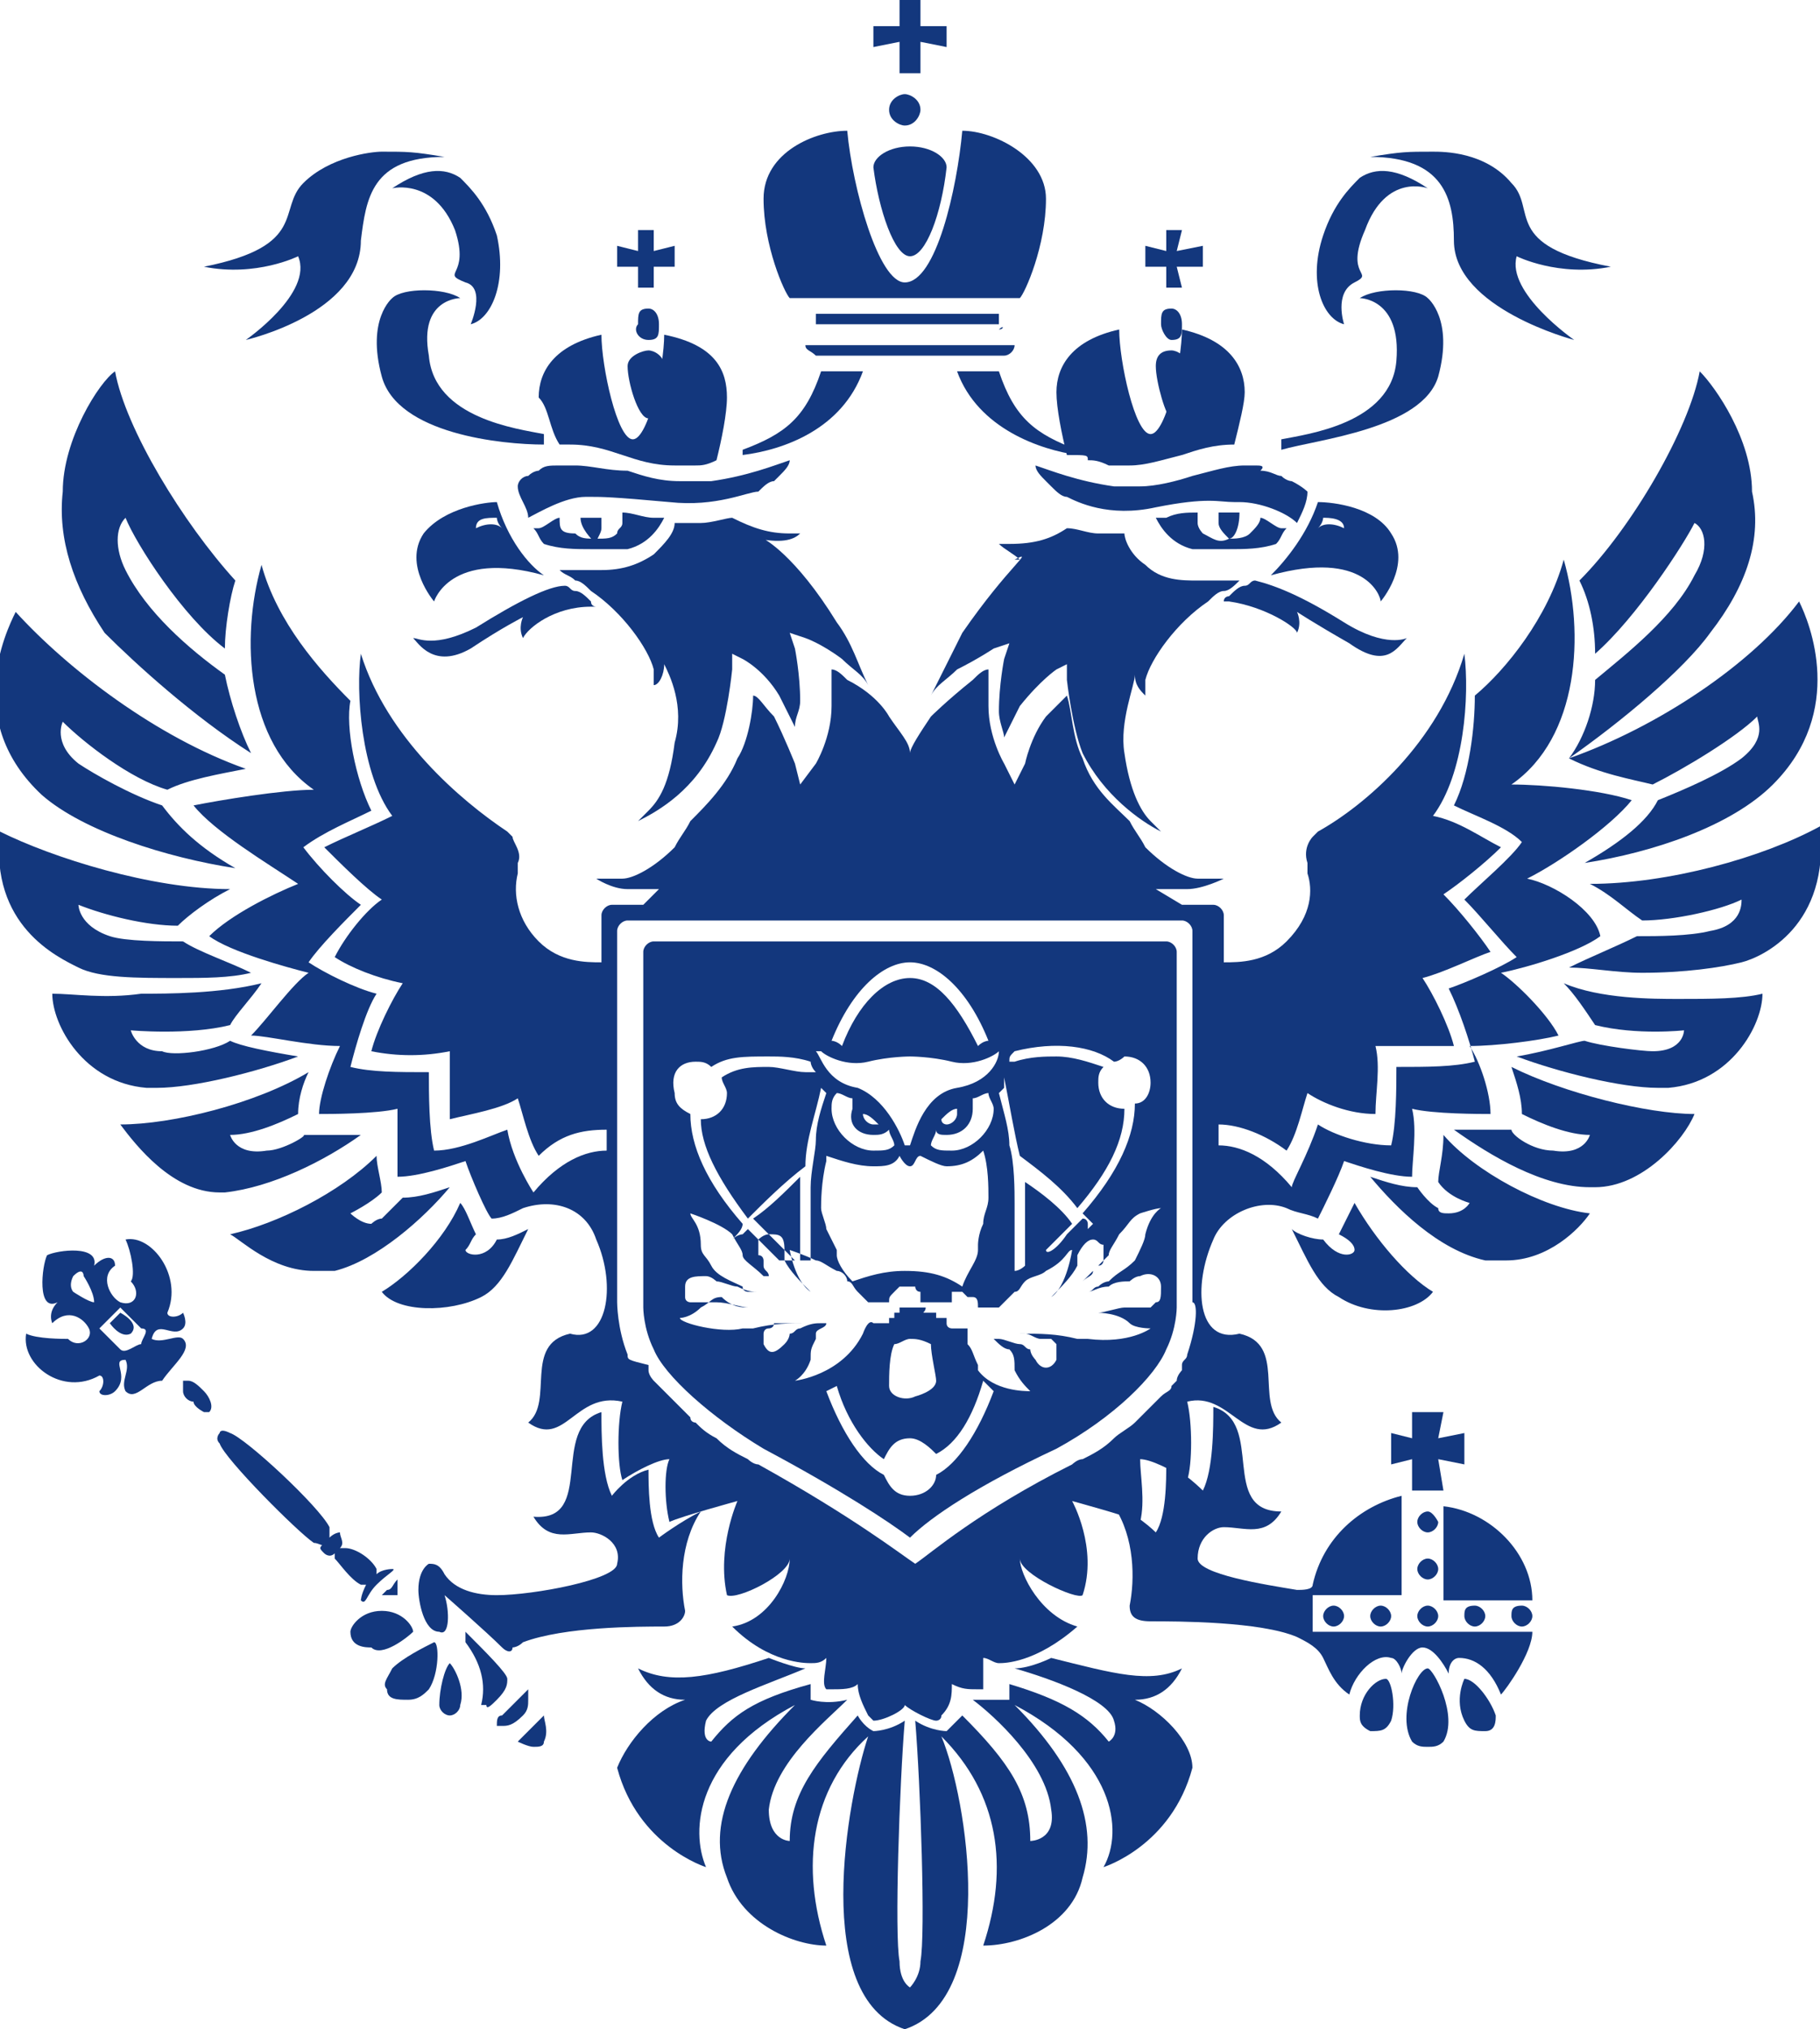
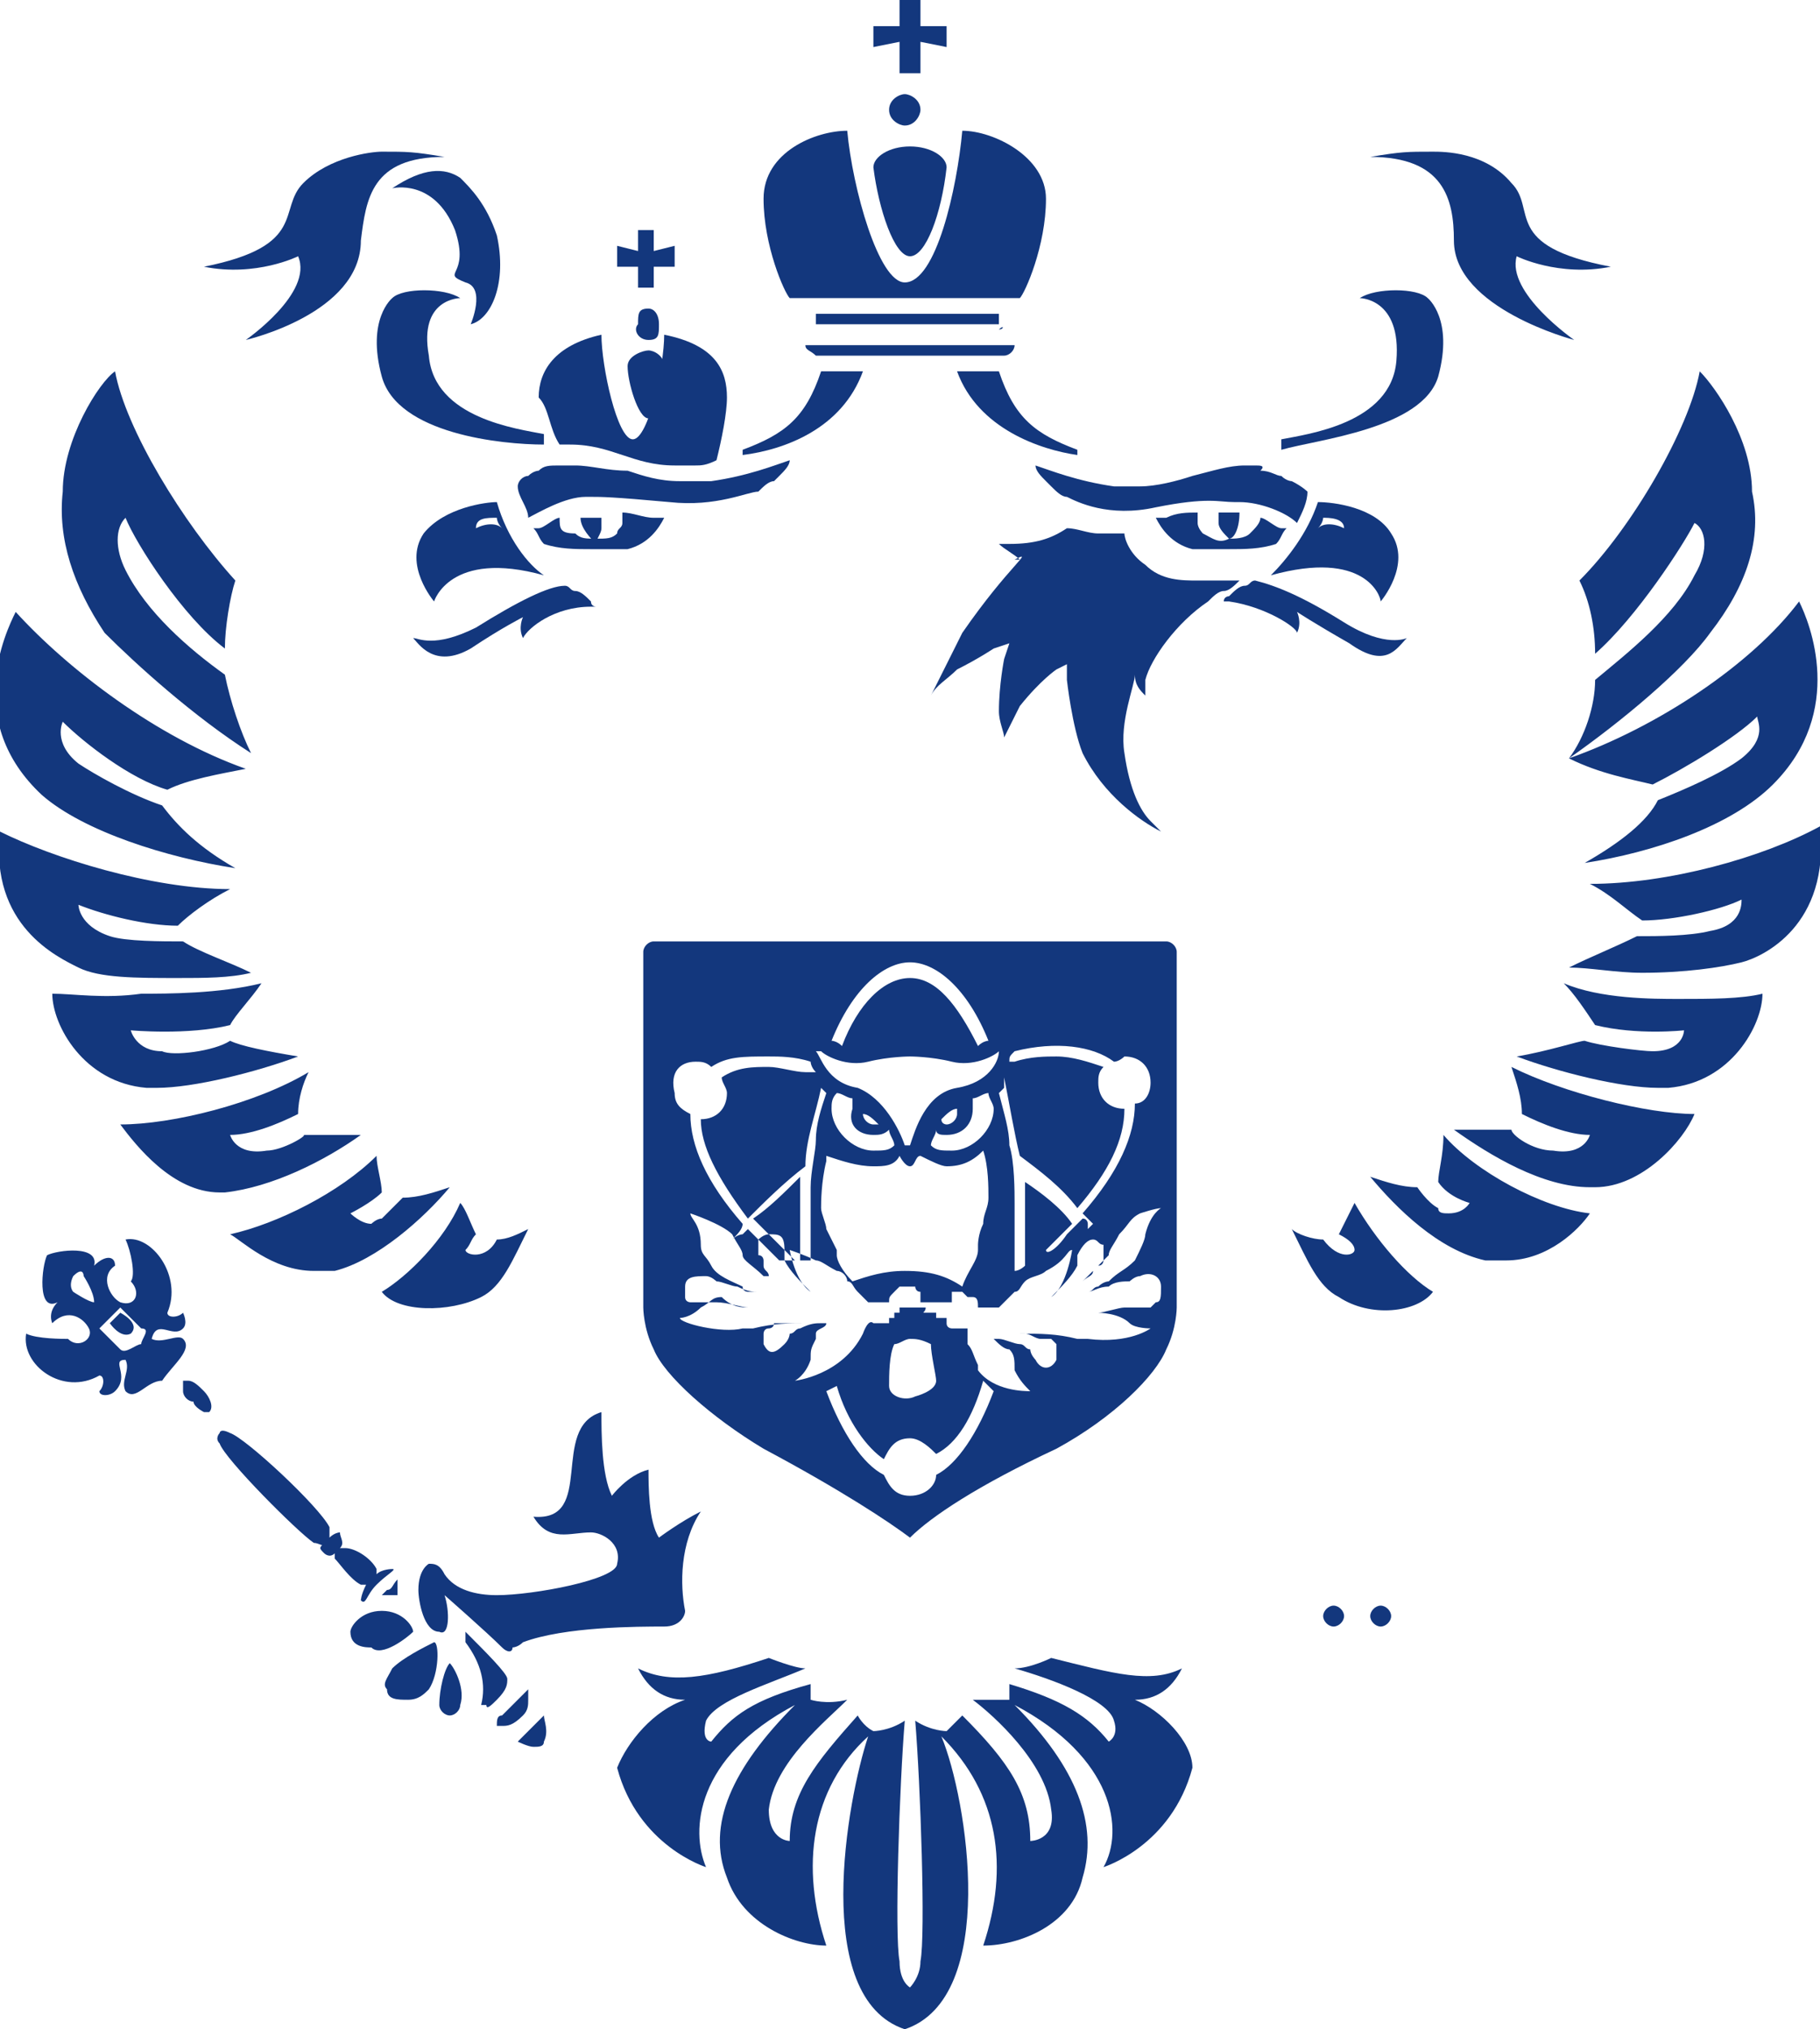
<svg xmlns="http://www.w3.org/2000/svg" version="1.1" id="Режим_изоляции" x="0" y="0" viewBox="0 0 34.8 38.8" xml:space="preserve">
  <style>.st0{fill:#13377d}</style>
  <switch>
    <g>
-       <path class="st0" d="M27.3 28.9c-.1 0-.2.1-.2.2s.1.2.2.2.2-.1.2-.2c0 0-.1-.2-.2-.2zM28 30.9c0 .1.1.2.2.2s.2-.1.2-.2-.1-.2-.2-.2c-.2 0-.2.1-.2.2zM27.3 30.7c-.1 0-.2.1-.2.2s.1.2.2.2.2-.1.2-.2-.1-.2-.2-.2zM28.9 30.9c0 .1.1.2.2.2s.2-.1.2-.2-.1-.2-.2-.2c-.2 0-.2.1-.2.2zM27 27v.5l-.4-.1v.6l.4-.1v.6h.6l-.1-.6.5.1v-.6l-.5.1.1-.5zM27.6 28.8v1.8h1.7c0-.9-.8-1.7-1.7-1.8zM27.3 29.8c-.1 0-.2.1-.2.2s.1.2.2.2.2-.1.2-.2-.1-.2-.2-.2zM28 32.1s-.2.4 0 .8c.1.2.2.2.4.2s.2-.2.2-.3c-.1-.3-.4-.7-.6-.7zM26.5 32.1c-.2 0-.5.3-.5.7 0 .1 0 .2.2.3.2 0 .3 0 .4-.2.1-.3 0-.8-.1-.8zM27.3 31.9c-.2 0-.6.9-.3 1.4.1.1.2.1.3.1.1 0 .2 0 .3-.1.3-.5-.2-1.4-.3-1.4z" />
-       <path class="st0" d="M25.1 30.9v-.4h1.7v-1.9c-.8.2-1.5.8-1.7 1.7 0 .1-.2.1-.3.1-.6-.1-1.9-.3-1.9-.6 0-.4.3-.6.5-.6.4 0 .8.2 1.1-.3-1.2 0-.3-1.7-1.3-2 0 .4 0 1.2-.2 1.6 0 0-.4-.4-.7-.5 0 .3 0 1-.2 1.3 0 0-.4-.4-.8-.5.4.6.4 1.4.3 1.9 0 .2.1.3.4.3.5 0 2.1 0 2.8.3.2.1.4.2.5.4.1.2.2.5.5.7.1-.4.5-.8.8-.7.1 0 .2.2.2.3 0-.1.2-.5.4-.5s.4.3.5.5c0-.2.1-.3.2-.3.3 0 .6.2.8.7.1-.1.6-.8.6-1.2h-4.2v-.3z" />
      <path class="st0" d="M26.2 30.9c0 .1.1.2.2.2s.2-.1.2-.2-.1-.2-.2-.2-.2.1-.2.2zM25.3 30.9c0 .1.1.2.2.2s.2-.1.2-.2-.1-.2-.2-.2-.2.1-.2.2zM8.6 31.8c-.1.1-.2.5-.2.8 0 .1.1.2.2.2s.2-.1.2-.2c.1-.3-.1-.7-.2-.8zM10.1 33.1l-.2.2s.2.1.3.1c.1 0 .2 0 .2-.1.1-.2 0-.4 0-.5l-.3.3zM9.5 32.5c.2-.2.2-.3.2-.4 0-.1-.4-.5-.8-.9v.2c.3.4.4.8.3 1.2h.1c0 .1.1 0 .2-.1zM10.1 32.5v-.2l-.1.1-.2.2-.2.2c-.1 0-.1.1-.1.2h.1c.1 0 .2 0 .4-.2.1-.1.1-.2.1-.3zM7.4 30.4l-.1.1h.3v-.3c-.1.1-.1.2-.2.2z" />
      <path class="st0" d="M8.5 30.5s.8.7 1.1 1c.1.1.2.1.2 0 0 0 .1 0 .2-.1.8-.3 2.2-.3 2.7-.3.3 0 .4-.2.4-.3-.1-.5-.1-1.3.3-1.9-.4.2-.8.5-.8.5-.2-.3-.2-1-.2-1.3-.4.1-.7.5-.7.5-.2-.4-.2-1.2-.2-1.6-1 .3-.1 2.1-1.3 2 .3.5.7.3 1.1.3.2 0 .6.2.5.6 0 .3-1.6.6-2.3.6-.4 0-.8-.1-1-.4-.1-.2-.2-.2-.3-.2 0 0-.2.1-.2.5 0 .2.1.8.4.8.2.1.2-.4.1-.7zM6.9 30.3H7c-.1.2-.1.3-.1.3.1.1.1-.1.3-.3s.4-.3.3-.3c0 0-.2 0-.3.1V30c-.1-.2-.4-.4-.6-.4h-.1c.1-.1 0-.2 0-.3 0 0-.1 0-.2.1v-.2c-.2-.4-1.6-1.7-1.9-1.8-.2-.1-.2 0-.2 0s-.1.1 0 .2c.1.3 1.5 1.7 1.8 1.9.1 0 .2.1.2 0-.1.1-.1.1 0 .2 0 0 .1.1.2 0v.1c.1.1.3.4.5.5zM7.9 31.2c0-.1-.2-.4-.6-.4-.4 0-.6.3-.6.4 0 .3.3.3.4.3.2.2.7-.2.8-.3zM7.5 31.9c-.1.2-.2.3-.1.4 0 .2.2.2.4.2s.3-.1.4-.2c.2-.3.2-.9.1-.9-.2.1-.6.3-.8.5zM3.5 25.6c-.1-.1-.4.1-.6 0 .1-.4.4 0 .6-.2.1-.1 0-.3 0-.3-.1.1-.3.1-.3 0 .3-.7-.3-1.5-.8-1.4.1.2.2.7.1.8.2.2.1.5-.2.4-.2-.1-.4-.5-.1-.7 0-.2-.2-.2-.4 0 .1-.4-.7-.3-.9-.2-.1.2-.2 1.1.2.9-.2.2-.1.4-.1.4.3-.3.6-.1.7.1.1.2-.2.4-.4.2-.1 0-.6 0-.8-.1-.1.6.7 1.2 1.4.8.1 0 .1.2 0 .3 0 .1.2.1.3 0 .3-.3-.1-.6.2-.6.1.2-.1.4 0 .6.2.2.4-.2.7-.2.2-.3.6-.6.4-.8zm-2.1-.9s-.1-.1 0-.3c.2-.2.2 0 .2 0s.2.3.2.5c-.1 0-.4-.2-.4-.2zm1.3 1c-.1 0-.3.2-.4.1l-.4-.4.2-.2.2-.2.4.4c.2 0 0 .2 0 .3zM3.6 26.4h-.1v.2c0 .1.1.2.2.2 0 .1.2.2.2.2H4c.1-.1 0-.3-.1-.4-.1-.1-.2-.2-.3-.2z" />
      <path class="st0" d="M2.3 25.1l-.1.1-.1.1s.2.3.4.2c.2-.2-.2-.4-.2-.4zM25.9 23.9c0 .1-.3.2-.6-.2-.2 0-.5-.1-.6-.2.3.6.5 1.1.9 1.3.6.4 1.5.3 1.8-.1-.5-.3-1.1-1-1.5-1.7l-.3.6c.2.1.3.2.3.3zM31.6 15c.6-.3 1.6-.9 2-1.3 0 .1.2.4-.3.8-.4.3-1.1.6-1.6.8-.2.4-.7.8-1.4 1.2 1.3-.2 2.8-.7 3.6-1.5 1.4-1.4.7-3.1.5-3.5-.9 1.2-2.7 2.4-4.4 3 .6.3 1.2.4 1.6.5zM30.5 12.5c.8-.7 1.7-2.1 1.9-2.5.2.1.3.5 0 1-.4.8-1.3 1.5-1.9 2 0 .5-.2 1.1-.5 1.5 1-.7 2.2-1.7 2.7-2.4.7-.9 1-1.8.8-2.7 0-1-.7-2-1-2.3-.2 1.1-1.3 3-2.3 4 .2.4.3.9.3 1.4zM29.9 18.8c.2.2.4.5.6.8.8.2 1.7.1 1.7.1s0 .4-.6.4c-.2 0-1-.1-1.3-.2-.1 0-.7.2-1.3.3.8.3 2 .6 2.7.6h.2c1.2-.1 1.8-1.2 1.8-1.8-.4.1-1 .1-1.6.1-.5 0-1.5 0-2.2-.3zM34.8 15.8c-1.1.6-2.9 1.1-4.4 1.1.4.2.7.5 1 .7.6 0 1.5-.2 1.9-.4 0 .1 0 .5-.6.6-.4.1-1 .1-1.4.1-.4.2-.9.4-1.3.6.4 0 .9.1 1.4.1.8 0 1.5-.1 1.9-.2.4-.1 1.7-.7 1.5-2.6zM29.1 21.3c.4.2.9.4 1.3.4 0 0-.1.4-.7.3-.4 0-.8-.3-.8-.4h-1.1c.7.5 1.7 1.1 2.6 1.1h.1c.9 0 1.7-.9 1.9-1.4-.9 0-2.5-.4-3.5-.9.1.3.2.6.2.9zM27.5 22.6c.2.3.6.4.6.4s-.1.2-.4.2c-.1 0-.2 0-.2-.1-.2-.1-.4-.4-.4-.4-.3 0-.6-.1-.9-.2.5.6 1.3 1.4 2.2 1.6h.4c.8 0 1.4-.6 1.6-.9-.9-.1-2.2-.8-2.8-1.5 0 .4-.1.7-.1.9zM21.7 32.5c.4 0 .7-.2.9-.6-.6.3-1.3.1-2.5-.2 0 0-.4.2-.7.2.7.2 1.8.6 1.9 1 .1.3-.1.4-.1.4-.4-.5-.9-.8-1.9-1.1v.3h-.7c.4.3 1.4 1.2 1.5 2.1.1.6-.4.6-.4.6 0-.9-.4-1.5-1.3-2.4l-.3.3s-.3 0-.6-.2c.1 1.2.2 4.1.1 4.6 0 .3-.2.5-.2.5s-.2-.1-.2-.5c-.1-.5 0-3.4.1-4.6-.3.2-.6.2-.6.2-.2-.1-.3-.3-.3-.3-.8.9-1.3 1.5-1.3 2.4 0 0-.4 0-.4-.6.1-.9 1.1-1.7 1.5-2.1-.4.1-.7 0-.7 0v-.3c-1.1.3-1.5.6-1.9 1.1 0 0-.2 0-.1-.4.2-.4 1.2-.7 1.9-1-.2 0-.7-.2-.7-.2-1.2.4-1.9.5-2.5.2.2.4.5.6.9.6-.6.2-1.1.8-1.3 1.3.4 1.5 1.7 1.9 1.7 1.9-.3-.7-.2-2.1 1.7-3.1-1.2 1.2-1.7 2.3-1.3 3.3.3.9 1.3 1.3 1.9 1.3-.5-1.5-.3-3 .8-4-.4 1.2-1.1 5 .7 5.6 1.8-.6 1.2-4.4.7-5.6 1.1 1.1 1.3 2.5.8 4 .7 0 1.7-.4 1.9-1.3.3-1-.1-2.1-1.3-3.3 1.9 1 2.1 2.4 1.7 3.1 0 0 1.3-.4 1.7-1.9 0-.5-.6-1.1-1.1-1.3zM9.2 24.8c.4-.2.6-.7.9-1.3-.2.1-.4.2-.6.2-.2.4-.6.3-.6.2.1-.1.1-.2.2-.3-.1-.2-.2-.5-.3-.6-.3.7-1 1.4-1.5 1.7.3.4 1.3.4 1.9.1zM4.5 16.6c-.7-.4-1.1-.8-1.4-1.2-.6-.2-1.3-.6-1.6-.8-.5-.4-.3-.8-.3-.8.4.4 1.3 1.1 2 1.3.4-.2 1-.3 1.5-.4-1.7-.6-3.4-1.9-4.4-3-.2.4-1 2.1.5 3.5.8.7 2.4 1.2 3.7 1.4zM4.8 14.4c-.2-.4-.4-1-.5-1.5-.7-.5-1.5-1.2-1.9-2-.2-.4-.2-.8 0-1 .2.5 1.1 1.9 1.9 2.5 0-.4.1-1 .2-1.3-1-1.1-2.1-2.9-2.3-4-.3.2-1 1.3-1 2.3-.1.9.2 1.8.8 2.7.6.6 1.7 1.6 2.8 2.3zM4.4 19.6c.1-.2.4-.5.6-.8-.8.2-1.8.2-2.3.2-.7.1-1.3 0-1.7 0 0 .6.6 1.7 1.8 1.8H3c.7 0 1.9-.3 2.7-.6-.6-.1-1.1-.2-1.3-.3-.3.2-1.1.3-1.3.2-.5 0-.6-.4-.6-.4s1.1.1 1.9-.1zM1.5 18.5c.4.2 1.1.2 1.9.2.5 0 1 0 1.4-.1-.4-.2-1-.4-1.3-.6-.4 0-1.1 0-1.4-.1-.6-.2-.6-.6-.6-.6.5.2 1.3.4 1.9.4.2-.2.6-.5 1-.7-1.5 0-3.4-.6-4.4-1.1-.2 1.8 1.1 2.4 1.5 2.6zM4.2 22.8h.1c.9-.1 1.9-.6 2.6-1.1H5.8c.1 0-.4.3-.7.3-.6.1-.7-.3-.7-.3.4 0 .9-.2 1.3-.4 0-.3.1-.6.2-.8-1 .6-2.6 1-3.6 1 .3.4 1 1.3 1.9 1.3zM6 24.3h.4c.8-.2 1.7-1 2.2-1.6-.3.1-.6.2-.9.2l-.4.4c-.1 0-.2.1-.2.1-.2 0-.4-.2-.4-.2s.4-.2.6-.4c0-.2-.1-.5-.1-.7-.7.7-1.9 1.3-2.8 1.5.2.1.8.7 1.6.7zM17 2.1c0 .2.2.3.3.3.2 0 .3-.2.3-.3 0-.2-.2-.3-.3-.3-.1 0-.3.1-.3.3zM17.2 1.4h.4V.8l.5.1V.5h-.5V0h-.4v.5h-.5v.4l.5-.1zM15.6 6.8H19.2c.1 0 .2-.1.2-.2h-4c0 .1.1.1.2.2zM19.1 6.3c.1 0 .1-.1 0 0V6h-3.5v.2h3.5zM19.5 5.7c.1-.1.5-1 .5-1.9 0-.8-1-1.3-1.6-1.3-.1 1.1-.5 2.9-1.1 2.9-.5 0-1-1.8-1.1-2.9-.6 0-1.6.4-1.6 1.3s.4 1.8.5 1.9h4.4z" />
      <path class="st0" d="M17.4 4.9c.3 0 .6-.8.7-1.7 0-.2-.3-.4-.7-.4-.4 0-.7.2-.7.4.1.8.4 1.7.7 1.7zM22.5 18.2c0-.1-.1-.2-.2-.2h-9.8c-.1 0-.2.1-.2.2V25s0 .4.2.8c.2.5 1.1 1.3 2.1 1.9 1.5.8 2.4 1.4 2.8 1.7.4-.4 1.3-1 2.8-1.7 1.1-.6 1.9-1.4 2.1-1.9.2-.4.2-.8.2-.8v-6.8zm-3.3 2.4c.1.5.2 1.1.3 1.5.4.3.8.6 1.1 1 .6-.7.9-1.3.9-1.9-.3 0-.5-.2-.5-.5 0-.1 0-.2.1-.3-.3-.1-.6-.2-.9-.2-.2 0-.5 0-.8.1h-.1c0-.1 0-.1.1-.2.8-.2 1.5-.1 1.9.2.1 0 .2-.1.2-.1.3 0 .5.2.5.5 0 .2-.1.4-.3.4 0 .6-.3 1.3-1 2.1l.1.1.1.1-.1.1v-.1s0-.1-.1-.1l-.2.2-.1.1c-.2.3-.4.4-.4.3l.5-.5c-.2-.3-.6-.6-.9-.8v1.6s-.1.1-.2.1v-.9-.4c0-.2 0-.8-.1-1.1 0-.3-.1-.6-.2-1l.1-.1v-.2zm-3.3-.7c.4-1 1-1.5 1.5-1.5s1.1.5 1.5 1.5c0 0-.1 0-.2.1-.4-.8-.8-1.3-1.3-1.3s-1 .5-1.3 1.3c-.1-.1-.2-.1-.2-.1zm-.2.2c.1.1.5.3.9.2.4-.1.8-.1.8-.1s.4 0 .8.1.8-.1.9-.2c0 .2-.2.6-.8.7-.6.1-.8.8-.9 1.1h-.1c-.1-.3-.4-.9-.9-1.1-.6-.1-.7-.6-.8-.7h.1zm1 1.6c.1 0 .2 0 .3-.1 0 .1.1.2.1.3-.1.1-.2.1-.4.1-.4 0-.8-.4-.8-.8 0-.1 0-.2.1-.3.1 0 .2.1.3.1v.2c-.1.3.1.5.4.5zm-.2-.4c0-.1 0-.1 0 0 .1 0 .2.1.3.2h-.1c-.1 0-.2-.1-.2-.2zm.2 1c.2 0 .4 0 .5-.2 0 0 .1.2.2.2s.1-.2.2-.2c.2.1.4.2.5.2.3 0 .5-.1.7-.3.1.3.1.7.1.9 0 .2-.1.3-.1.5-.1.2-.1.4-.1.4v.1c0 .2-.2.4-.3.7-.3-.2-.6-.3-1.1-.3-.4 0-.7.1-1 .2-.2-.2-.3-.4-.3-.5v-.1l-.2-.4c0-.1-.1-.3-.1-.4 0-.1 0-.5.1-.9v-.1c.3.1.6.2.9.2zm1.4-.6c.3 0 .5-.2.5-.5V21c.1 0 .2-.1.3-.1 0 .1.1.2.1.3 0 .4-.4.8-.8.8-.2 0-.3 0-.4-.1 0-.1.1-.2.1-.3 0 .1.1.1.2.1zm-.1-.3c.1-.1.2-.2.3-.2v.1c0 .1-.1.2-.2.2 0 0-.1 0-.1-.1zm-4.7-1.1c.1 0 .2 0 .3.1.3-.2.6-.2 1.1-.2.2 0 .5 0 .8.1 0 0 0 .1.1.2h-.1-.1c-.2 0-.5-.1-.7-.1-.3 0-.6 0-.9.2 0 .1.1.2.1.3 0 .3-.2.5-.5.5 0 .5.3 1.1.9 1.9.3-.3.7-.7 1.1-1 0-.5.2-1 .3-1.5l.1.1c-.1.3-.2.6-.2.9 0 .2-.1.6-.1.9v1.4h-.2v-.8-.8c-.3.3-.6.6-.9.8l.8.8h-.3l-.6-.6-.1.1s-.1 0-.2.1c.1-.1.2-.2.2-.3-.7-.8-1-1.5-1-2.1-.2-.1-.3-.2-.3-.4-.1-.4.1-.6.4-.6zm5.7 6.3c-.3.8-.7 1.4-1.1 1.6 0 .2-.2.4-.5.4s-.4-.2-.5-.4c-.4-.2-.8-.8-1.1-1.6l.2-.1c.2.7.6 1.2.9 1.4.1-.2.2-.4.5-.4.2 0 .4.2.5.3.4-.2.7-.7.9-1.4l.2.2zm-2-.1c0-.2 0-.6.1-.8.1 0 .2-.1.3-.1.1 0 .2 0 .4.1 0 .2.1.6.1.7 0 .2-.4.3-.4.3-.2.1-.5 0-.5-.2zm5.1-1.6l-.1.1h-.4-.1c-.1 0-.4.1-.5.1 0 0 .4 0 .6.2.1.1.4.1.4.1s-.4.3-1.2.2h-.2c-.4-.1-.7-.1-1.1-.1h.1c.1 0 .2.1.3.1h.2l.1.1V26c-.1.2-.3.2-.4 0 0 0-.1-.1-.1-.2-.1 0-.1-.1-.2-.1s-.3-.1-.4-.1H19c.1.1.2.2.3.2.1.1.1.2.1.4.1.2.2.3.3.4-.1 0-.7 0-1-.4v-.1c-.1-.2-.1-.3-.2-.4v-.3h-.1-.1-.1s-.1 0-.1-.1v-.1h-.2v-.1h-.2c-.1 0 0 0 0-.1h-.2-.2-.1v.1h-.1v.1H17v.1h-.1-.1-.1c-.1-.1-.2.2-.2.2-.4.8-1.3.9-1.3.9s.2-.1.3-.4c0-.2 0-.2.1-.4v-.1c0-.1.2-.1.2-.2h-.1c-.1 0-.2 0-.4.1-.1 0-.1.1-.2.1 0 0 0 .1-.1.2-.2.2-.3.2-.4 0v-.2s0-.1.1-.1c0 0 .1 0 .1-.1h.6c-.3 0-.6 0-1 .1h-.2c-.4.1-1.2-.1-1.2-.2 0 0 .2 0 .4-.2.2-.1.2-.2.4-.2.2.2.4.2.5.2-.1 0-.4-.1-.6-.1H13.4h-.2s-.1 0-.1-.1v-.2c0-.2.2-.2.4-.2.1 0 .2.1.2.1.1 0 .3.1.4.1.2.1.3.1.4.1h-.1-.1s-.1 0-.1-.1c-.2-.1-.5-.2-.6-.4-.1-.2-.2-.2-.2-.4 0-.4-.2-.5-.2-.6 0 0 .6.2.8.4.1.2.2.3.2.4 0 .1.2.2.4.4h.1c0-.1-.1-.1-.1-.2v-.1s0-.1-.1-.1v-.3s.1-.1.2-.1c.2 0 .3 0 .3.3v.2c.1.2.3.4.5.6-.3-.2-.4-.8-.4-.8s.3.1.5.2c.1 0 .2.1.4.2.1 0 .2.1.2.2.1 0 .1.1.2.2l.1.1.1.1h.4c0-.1 0-.1.1-.2l.1-.1h.3s0 .1.1.1v.2h.6v-.1-.1h.2l.1.1h.1c.1 0 .1.1.1.2h.4l.1-.1.2-.2c.1 0 .1-.1.2-.2s.3-.1.4-.2c.4-.2.4-.4.5-.4 0 0-.1.7-.4.9.2-.2.4-.4.5-.6v-.1-.1c.1-.2.2-.3.3-.3.1 0 .1.1.2.1v.3s0 .1-.1.1l-.1.1c0 .1-.1.1-.2.2l.1-.1.4-.4c0-.1.1-.2.2-.4.2-.2.2-.3.4-.4 0 0 .3-.1.4-.1 0 0-.2.1-.3.5 0 .1-.1.3-.2.5-.2.2-.3.2-.5.4 0 0-.1 0-.2.1-.1 0-.1.1-.2.1.1 0 .2-.1.4-.1.1-.1.3-.1.4-.1 0 0 .1-.1.2-.1.2-.1.4 0 .4.2s0 .3-.1.3z" />
-       <path class="st0" d="M29.2 16.8c.6-.3 1.6-1 2-1.5-.6-.2-1.7-.3-2.3-.3 1.3-.9 1.4-2.9 1-4.3-.3 1.1-1.1 2.1-1.7 2.6 0 .6-.1 1.5-.4 2.1.4.2 1 .4 1.3.7-.2.3-.8.8-1.1 1.1.3.3.7.8 1 1.1-.3.2-1 .5-1.3.6.2.4.4 1 .5 1.4-.4.1-.9.1-1.5.1 0 .4 0 1.1-.1 1.5-.5 0-1.1-.2-1.4-.4-.2.6-.5 1.1-.5 1.2-.5-.6-1-.8-1.4-.8v-.4c.4 0 .9.2 1.3.5.2-.3.3-.8.4-1.1.3.2.8.4 1.3.4 0-.4.1-.9 0-1.3h1.5c-.1-.4-.4-1-.6-1.3.4-.1 1-.4 1.3-.5-.2-.3-.6-.8-.9-1.1.3-.2.8-.6 1.1-.9-.4-.2-.8-.5-1.3-.6.6-.8.7-2.3.6-3.1-.5 1.7-1.9 2.9-2.8 3.4l-.1.1s-.2.2-.1.5v.2c.1.3.1.8-.4 1.3-.4.4-.9.4-1.2.4v-.9c0-.1-.1-.2-.2-.2h-.6l-.5-.3h.6c.3 0 .7-.2.7-.2h-.5c-.2 0-.6-.2-1-.6-.1-.2-.2-.3-.3-.5-.3-.3-.7-.6-.9-1.2-.2-.4-.2-.9-.3-1.2l-.4.4c-.3.4-.4.9-.4.9l-.2.4-.2-.4s-.3-.5-.3-1.1v-.7c-.1 0-.2.1-.3.2-.5.4-.8.7-.8.7-.2.3-.4.6-.4.7 0-.2-.2-.4-.4-.7 0 0-.2-.4-.8-.7-.1-.1-.2-.2-.3-.2v.7c0 .6-.3 1.1-.3 1.1l-.3.4-.1-.4s-.2-.5-.4-.9c-.2-.2-.3-.4-.4-.4 0 .3-.1.9-.3 1.2-.2.5-.6.9-.9 1.2-.1.2-.2.3-.3.5-.4.4-.8.6-1 .6h-.5s.3.2.6.2h.6l-.3.3h-.6c-.1 0-.2.1-.2.2v.9c-.3 0-.8 0-1.2-.4-.4-.4-.5-.9-.4-1.3v-.2c.1-.2-.1-.4-.1-.5l-.1-.1c-.9-.6-2.3-1.8-2.8-3.4-.1.7 0 2.3.6 3.1-.4.2-.9.4-1.3.6.3.3.8.8 1.1 1-.3.2-.7.7-.9 1.1.3.2.8.4 1.3.5-.2.3-.5.9-.6 1.3.5.1 1 .1 1.5 0v1.3c.4-.1 1-.2 1.3-.4.1.3.2.8.4 1.1.4-.4.8-.5 1.3-.5v.4c-.4 0-.9.2-1.4.8 0 0-.4-.6-.5-1.2-.3.1-.9.4-1.4.4-.1-.4-.1-1.1-.1-1.5-.6 0-1.1 0-1.5-.1.1-.4.3-1.1.5-1.4-.4-.1-1-.4-1.3-.6.2-.3.7-.8 1-1.1-.3-.2-.8-.7-1.1-1.1.4-.3.9-.5 1.3-.7-.3-.6-.5-1.6-.4-2.1-.6-.6-1.4-1.5-1.7-2.6-.4 1.4-.3 3.4 1 4.3-.6 0-1.8.2-2.3.3.4.5 1.4 1.1 2 1.5-.5.2-1.3.6-1.7 1 .4.3 1.5.6 1.9.7-.3.2-.8.9-1.1 1.2.3 0 1.1.2 1.7.2-.2.4-.4 1-.4 1.3.2 0 1.1 0 1.5-.1v1.3c.4 0 1-.2 1.3-.3.1.3.4 1 .5 1.1.2 0 .4-.1.6-.2.6-.2 1.2 0 1.4.6.4.9.2 2-.5 1.8-.9.2-.3 1.3-.8 1.7.7.5.9-.6 1.8-.4-.1.4-.1 1.2 0 1.5.3-.2.7-.4.9-.4-.1.2-.1.8 0 1.2.2-.1 1.3-.4 1.3-.4s-.4.9-.2 1.8c.2.1 1.2-.4 1.2-.7 0 .4-.4 1.2-1.1 1.3.7.7 1.4.7 1.5.7.1 0 .2 0 .3-.1 0 .2-.1.5 0 .6h.1c.2 0 .4 0 .5-.1 0 .2.1.4.2.6l.1.1c.2 0 .6-.2.6-.3.1.1.5.3.6.3 0 0 .1 0 .1-.1.2-.2.2-.4.2-.6.2.1.3.1.5.1h.1v-.6c.1 0 .2.1.3.1s.7 0 1.5-.7c-.7-.2-1.1-1-1.1-1.3 0 .3 1.1.8 1.2.7.3-.9-.2-1.8-.2-1.8s1.1.3 1.3.4c.1-.4 0-.9 0-1.2.2 0 .6.2.9.4.1-.3.1-1.1 0-1.5.8-.2 1.1.9 1.8.4-.5-.4.1-1.5-.8-1.7-.8.2-.9-.9-.5-1.8.2-.5.9-.8 1.4-.6.2.1.4.1.6.2.1-.2.4-.8.5-1.1.3.1.9.3 1.3.3 0-.3.1-.9 0-1.3.4.1 1.3.1 1.5.1 0-.4-.2-1-.4-1.3.5 0 1.3-.1 1.7-.2-.2-.4-.8-1-1.1-1.2.5-.1 1.5-.4 1.9-.7-.1-.5-.9-1-1.4-1.1zm-6.5 9.1c0 .1-.1.1-.1.2v.1s-.1.1-.1.2l-.1.1c0 .1-.1.1-.2.2l-.1.1-.1.1-.2.2-.1.1c-.1.1-.3.2-.4.3-.2.2-.4.3-.6.4-.1 0-.2.1-.2.1-1.8.9-2.7 1.7-3 1.9-.3-.2-1.2-.9-3-1.9-.1 0-.2-.1-.2-.1-.2-.1-.4-.2-.6-.4-.2-.1-.3-.2-.4-.3 0 0-.1 0-.1-.1l-.2-.2-.1-.1-.1-.1-.2-.2-.1-.1s-.1-.1-.1-.2v-.1c-.4-.1-.4-.1-.4-.2-.2-.5-.2-1-.2-1v-7.1c0-.1.1-.2.2-.2h10.6c.1 0 .2.1.2.2v7.1c.1 0 .1.4-.1 1zM22.4 6.5c.2 0 .2-.1.2-.3 0-.2-.1-.3-.2-.3-.2 0-.2.1-.2.3 0 .1.1.3.2.3zM22.4 8c.2 0 .3-.7.3-1 0-.2-.2-.3-.3-.3-.2 0-.3.1-.3.3 0 .3.2 1 .3 1zM22.3 5.5h.3l-.1-.4h.5v-.4l-.5.1.1-.4h-.3v.4l-.4-.1v.4h.4z" />
-       <path class="st0" d="M20.8 8.8c.1 0 .2 0 .4.1h.4c.3 0 .6-.1 1-.2.3-.1.6-.2 1-.2.1-.4.2-.8.2-1 0-.5-.3-1-1.2-1.2 0 .6-.3 2-.6 2s-.6-1.4-.6-2c-.9.2-1.2.7-1.2 1.2 0 .3.1.8.2 1.2.4 0 .4 0 .4.1zM25.7 6.2s-.2-.6.2-.8c.4-.2-.2-.1.2-1 .4-1.1 1.2-.8 1.2-.8-.6-.4-1-.4-1.3-.2-.2.2-.5.5-.7 1.1-.3.9 0 1.6.4 1.7z" />
      <path class="st0" d="M27.8 4.6c0 1.3 2.3 1.9 2.3 1.9s-1.3-.9-1.1-1.6c0 0 .8.4 1.8.2-2.1-.4-1.4-1.1-1.9-1.6-.5-.6-1.3-.6-1.5-.6-.5 0-.6 0-1.2.1 1.4 0 1.6.8 1.6 1.6zM27.5 7.2c.3-1.1-.2-1.5-.2-1.5-.2-.2-1-.2-1.3 0 0 0 .8 0 .7 1.2-.1 1.2-1.7 1.4-2.2 1.5v.2c.7-.2 2.7-.4 3-1.4zM19.1 7.1h-.8c.4 1.1 1.6 1.5 2.3 1.6v-.1c-.8-.3-1.2-.6-1.5-1.5zM12.4 6.5c.2 0 .2-.1.2-.3 0-.2-.1-.3-.2-.3-.2 0-.2.1-.2.3-.1.1 0 .3.2.3zM12.4 8c.2 0 .3-.7.3-1 0-.2-.2-.3-.3-.3s-.4.1-.4.3c0 .3.2 1 .4 1zM12.2 5.5h.3v-.4h.4v-.4l-.4.1v-.4h-.3v.4l-.4-.1v.4h.4z" />
      <path class="st0" d="M10.7 8.5h.2c.4 0 .7.1 1 .2.3.1.6.2 1 .2h.4c.1 0 .2 0 .4-.1.1-.4.2-.9.2-1.2 0-.5-.2-1-1.2-1.2 0 .6-.3 2-.6 2s-.6-1.4-.6-2c-.9.2-1.2.7-1.2 1.2.2.2.2.6.4.9zM7.5 3.6s.8-.2 1.2.8c.3.9-.3.8.2 1 .4.1.1.8.1.8.4-.1.7-.8.5-1.7-.2-.6-.5-.9-.7-1.1-.3-.2-.7-.2-1.3.2z" />
      <path class="st0" d="M5.7 4.9c.3.7-1 1.6-1 1.6S6.9 6 6.9 4.6C7 3.8 7.1 3 8.5 3c-.6-.1-.7-.1-1.2-.1-.2 0-1 .1-1.5.6s.1 1.2-1.9 1.6c1 .2 1.8-.2 1.8-.2zM8.2 6.8c-.2-1.1.6-1.1.6-1.1-.3-.2-1.1-.2-1.3 0 0 0-.5.4-.2 1.5s2.3 1.3 3.1 1.3v-.2c-.5-.1-2.1-.3-2.2-1.5zM16.5 7.1h-.8c-.3.9-.7 1.2-1.5 1.5v.1c.8-.1 1.9-.5 2.3-1.6zM18.4 12.1l-.6 1.2c.1-.2.3-.3.5-.5.4-.2.7-.4.7-.4l.3-.1-.1.3s-.1.5-.1 1c0 .2.1.4.1.5l.3-.6c.4-.5.7-.7.7-.7l.2-.1v.3s.1.9.3 1.4c.4.8 1.1 1.3 1.5 1.5l-.2-.2c-.2-.2-.4-.6-.5-1.3-.1-.6.2-1.3.2-1.5 0 .2.1.3.2.4V13c.1-.4.6-1.1 1.2-1.5.1-.1.2-.2.3-.2.1 0 .2-.1.3-.2h-.8c-.3 0-.7 0-1-.3-.3-.2-.4-.5-.4-.6H21c-.2 0-.4-.1-.6-.1-.3.2-.6.3-1.1.3h-.2c.1.1.3.2.4.3h-.1c.4-.2-.1.1-1 1.4zM23.7 9.8h-.4v.2c0 .1.1.2.2.3.1 0 .2-.2.2-.5z" />
      <path class="st0" d="M24 8.9h-.2c-.3 0-.6.1-1 .2-.3.1-.7.2-1 .2h-.2-.1-.2c-.7-.1-1.2-.3-1.5-.4 0 .1.1.2.2.3l.1.1c.1.1.2.2.3.2.2.1.8.4 1.7.2 1-.2 1.2-.1 1.5-.1h.1c.4 0 .9.2 1.1.4.1-.2.2-.4.2-.6 0 0-.1-.1-.3-.2 0 0-.1 0-.2-.1-.1 0-.2-.1-.4-.1.1-.1 0-.1-.1-.1zM26.9 12.2s-.4.2-1.2-.3c-.8-.5-1.3-.7-1.7-.8-.1 0-.1.1-.2.1s-.2.1-.3.2c0 0-.1 0-.1.1h.1c.7.1 1.3.5 1.3.6.1-.2 0-.4 0-.4s.3.2 1 .6c.7.5.9.1 1.1-.1z" />
      <path class="st0" d="M23 10.2s-.1-.1-.1-.2v-.2c-.2 0-.4 0-.6.1h-.2c.1.2.3.5.7.6h.7c.3 0 .6 0 .9-.1.1-.1.1-.2.2-.3h-.1c-.1 0-.3-.2-.4-.2 0 .1-.1.2-.2.3-.1.1-.3.1-.4.1-.2.1-.3 0-.5-.1 0 .1 0 0 0 0zM25.2 9.6c-.2.6-.6 1.1-.9 1.4 1.8-.5 2.1.4 2.1.5 0 0 .6-.7.2-1.3-.3-.5-1.1-.6-1.4-.6zm0 .5c.1-.1.1-.2.1-.2.1 0 .4 0 .4.2-.2-.1-.4-.1-.5 0zM11.5 10.1v-.2h-.4c0 .2.2.4.3.5 0-.1.1-.2.1-.3zM13.6 9.2c-.1 0-.1 0 0 0-.1 0-.1 0 0 0-.1 0-.1 0 0 0h-.2-.1H13c-.4 0-.7-.1-1-.2-.4 0-.7-.1-1-.1H10.7c-.2 0-.3 0-.4.1 0 0-.1 0-.2.1-.1 0-.2.1-.2.2 0 .2.2.4.2.6.2-.1.7-.4 1.1-.4h.1c.2 0 .4 0 1.5.1.9.1 1.5-.2 1.7-.2.1-.1.2-.2.3-.2l.1-.1c.1-.1.2-.2.2-.3-.3.1-.8.3-1.5.4zM7.9 12.2c.1.1.4.6 1.1.2.6-.4 1-.6 1-.6s-.1.2 0 .4c.1-.2.6-.6 1.3-.6h.1s-.1 0-.1-.1c-.1-.1-.2-.2-.3-.2-.1 0-.1-.1-.2-.1-.3 0-.9.3-1.7.8-.8.4-1.1.2-1.2.2z" />
      <path class="st0" d="M10.7 9.9c-.1 0-.3.2-.4.2h-.1c.1.1.1.2.2.3.3.1.6.1.9.1h.7c.4-.1.6-.4.7-.6h-.2c-.2 0-.4-.1-.6-.1v.2c0 .1-.1.1-.1.2-.1.1-.2.1-.4.1s-.3 0-.4-.1c-.3 0-.3-.1-.3-.3zM8.1 10.2c-.4.6.2 1.3.2 1.3s.3-1 2.1-.5c-.3-.2-.7-.7-.9-1.4-.2 0-1 .1-1.4.6zm1.5-.1c-.1-.1-.3-.1-.5 0 0-.2.2-.2.4-.2 0 0 0 .1.1.2z" />
-       <path class="st0" d="M15.3 10.2h-.2c-.4 0-.7-.1-1.1-.3-.1 0-.4.1-.6.1h-.5c0 .2-.2.4-.4.6-.3.2-.6.3-1 .3h-.8c.1.1.2.1.3.2.1 0 .2.1.3.2.6.4 1.1 1.1 1.2 1.5v.3c.1 0 .2-.2.2-.4.1.2.4.8.2 1.5-.1.8-.3 1.1-.5 1.3l-.2.2c.4-.2 1.1-.6 1.5-1.5.2-.4.3-1.4.3-1.4v-.3l.2.1s.4.2.7.7l.3.6c0-.2.1-.3.1-.5 0-.5-.1-1-.1-1l-.1-.3.3.1s.3.1.7.4c.2.2.4.3.5.5-.2-.4-.3-.8-.6-1.2-.8-1.3-1.4-1.6-1.4-1.6h-.1c.5.1.7 0 .8-.1z" />
    </g>
  </switch>
</svg>